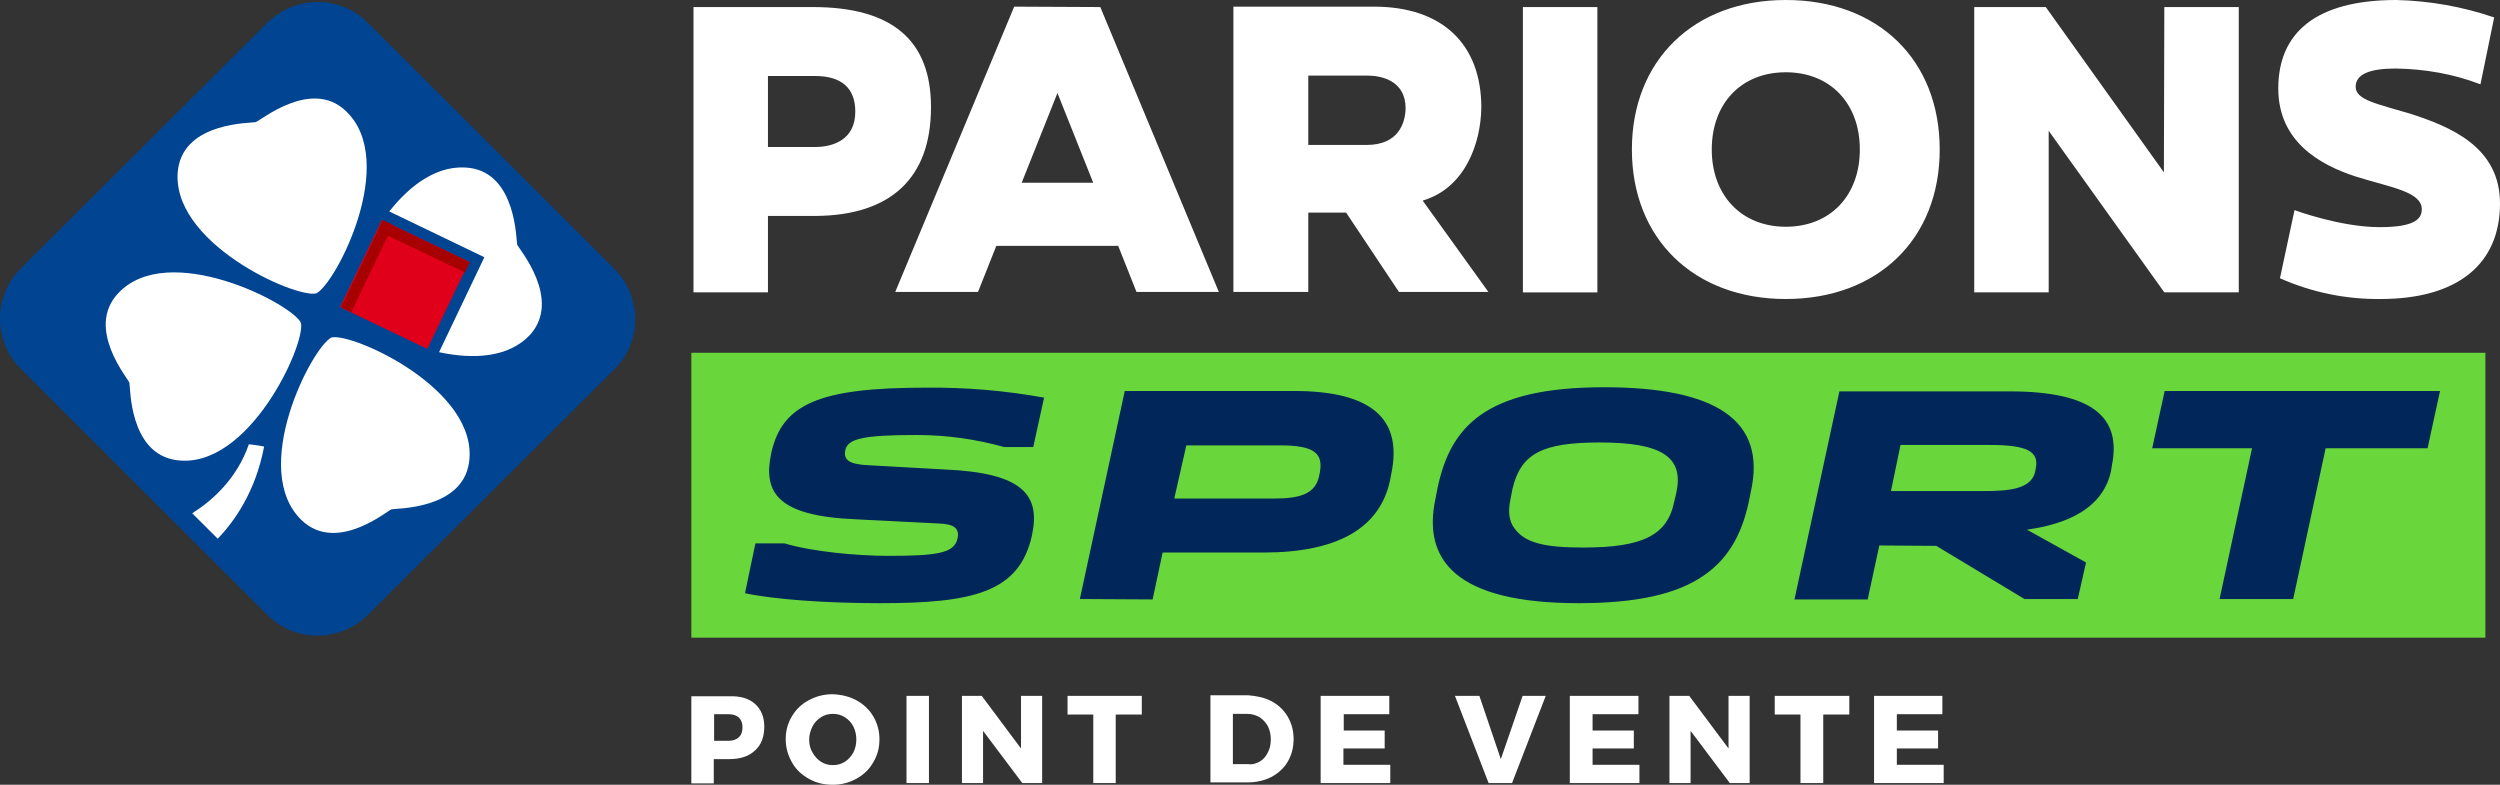
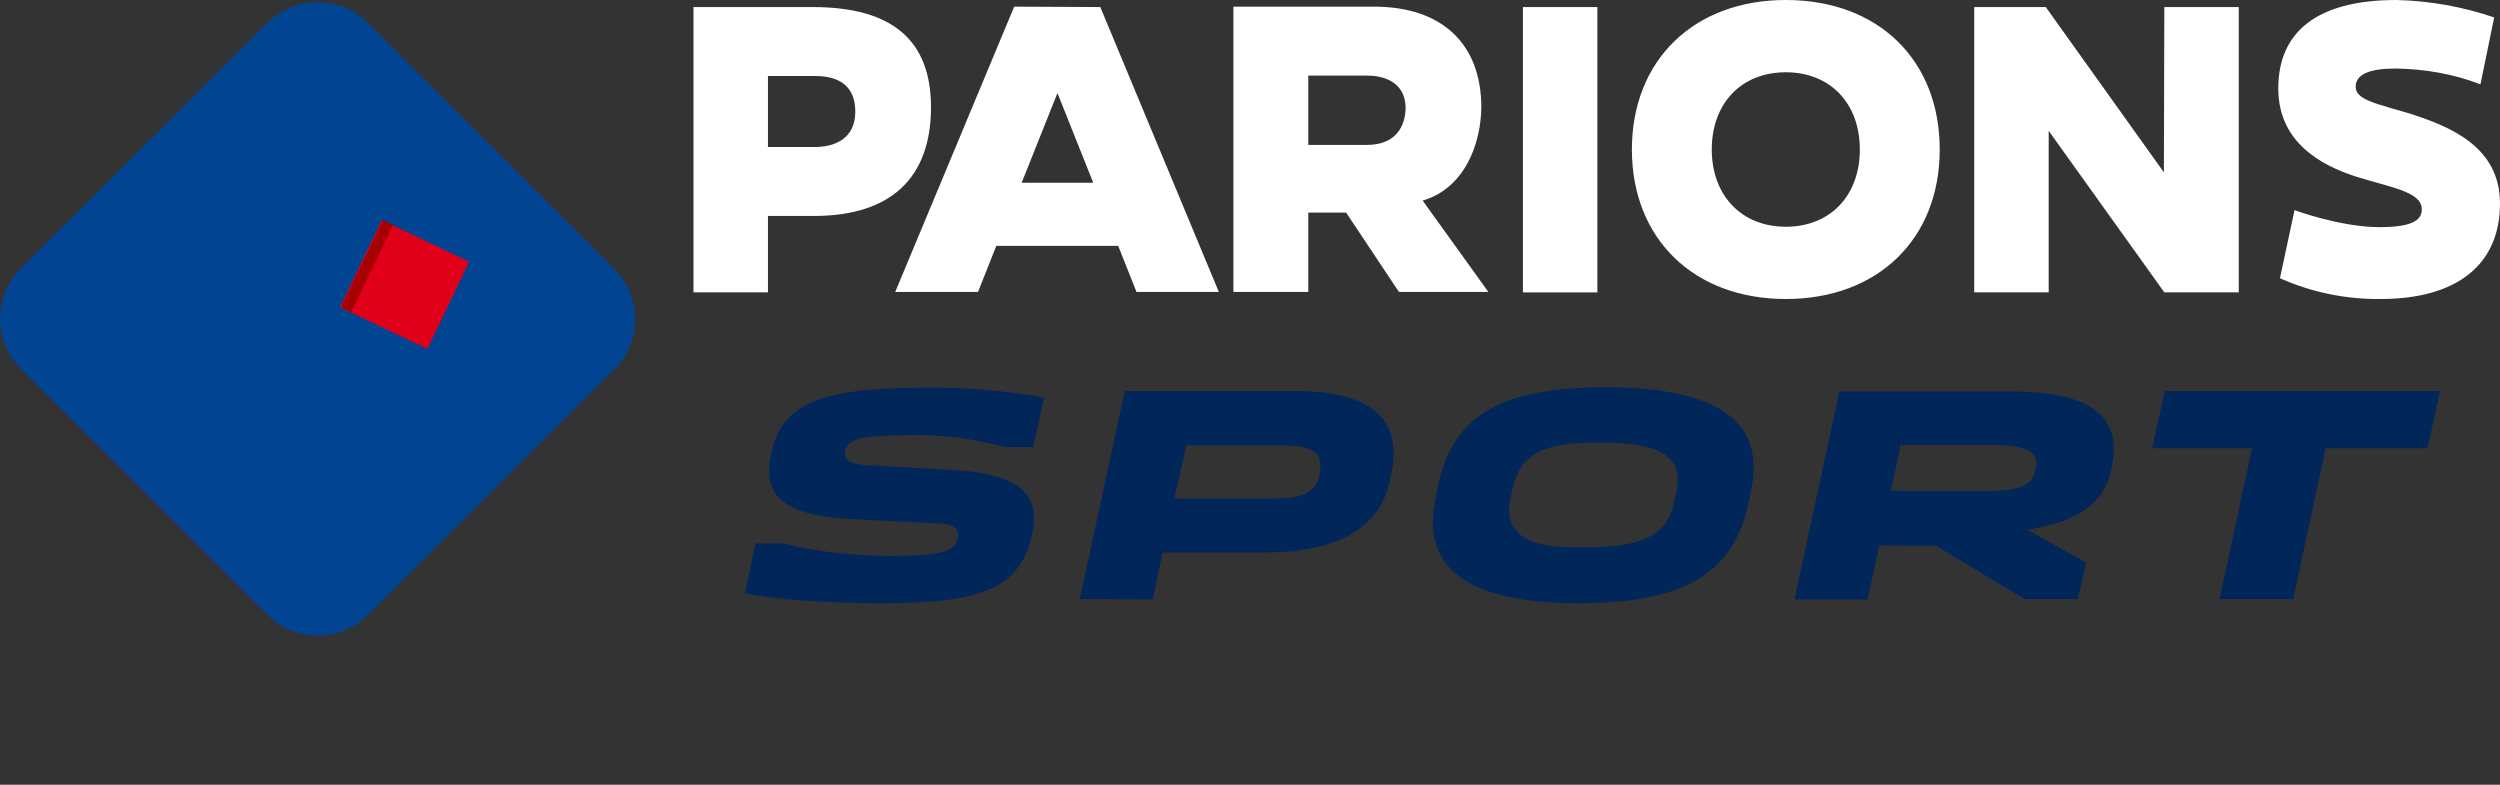
<svg xmlns="http://www.w3.org/2000/svg" width="223" height="70" viewBox="0 0 223 70" fill="none">
  <rect x="0" y="0" width="223" height="70" fill="#333333" stroke="none" />
-   <path d="M67.349 62.786C67.879 63.262 68.173 63.944 68.173 64.805C68.173 65.725 67.909 66.438 67.349 66.942C66.819 67.447 66.054 67.714 65.053 67.714H63.669V69.881H61.668V62.104H65.053C66.054 62.075 66.82 62.312 67.349 62.786ZM65.907 65.755C66.142 65.548 66.23 65.251 66.23 64.865C66.23 64.479 66.113 64.212 65.907 64.003C65.671 63.796 65.377 63.707 64.965 63.707H63.699V66.082H64.965C65.377 66.082 65.701 65.963 65.907 65.755ZM76.386 62.46C77.033 62.816 77.534 63.291 77.887 63.885C78.257 64.503 78.45 65.212 78.446 65.933C78.446 66.705 78.27 67.388 77.887 68.011C77.534 68.634 77.033 69.109 76.386 69.466C75.736 69.823 75.007 70.006 74.267 70C73.472 70 72.765 69.822 72.147 69.466C71.5 69.109 70.999 68.634 70.646 68.011C70.293 67.388 70.086 66.705 70.086 65.933C70.086 65.191 70.263 64.508 70.646 63.885C70.999 63.291 71.5 62.786 72.147 62.46C72.797 62.103 73.526 61.919 74.266 61.926C75.061 61.955 75.769 62.133 76.386 62.46ZM73.236 63.974C72.913 64.181 72.647 64.449 72.471 64.805C72.295 65.161 72.177 65.547 72.177 65.963C72.177 66.378 72.265 66.794 72.471 67.121C72.677 67.477 72.913 67.744 73.236 67.952C73.56 68.159 73.914 68.248 74.296 68.248C74.678 68.248 75.032 68.159 75.356 67.952C75.679 67.744 75.915 67.477 76.121 67.121C76.297 66.764 76.385 66.378 76.385 65.963C76.385 65.547 76.297 65.161 76.121 64.805C75.945 64.449 75.679 64.181 75.356 63.974C75.032 63.767 74.678 63.677 74.296 63.677C73.914 63.677 73.56 63.766 73.236 63.974ZM80.86 62.074H82.862V69.852H80.86V62.074ZM91.074 62.074H92.959V69.852H91.192L87.689 65.191V69.851H85.805V62.074H87.572L91.074 66.764V62.074ZM95.225 62.074H101.848V63.737H99.522V69.852H97.521V63.737H95.225V62.074ZM113.416 62.549C114.015 62.857 114.516 63.331 114.859 63.915C115.212 64.508 115.389 65.191 115.389 65.933C115.389 66.675 115.212 67.358 114.859 67.952C114.505 68.545 114.005 68.99 113.387 69.317C112.739 69.643 112.033 69.792 111.209 69.792H107.971V62.015H111.297C112.092 62.074 112.798 62.222 113.416 62.549ZM112.386 67.922C112.68 67.744 112.916 67.477 113.092 67.121C113.269 66.794 113.357 66.378 113.357 65.963C113.357 65.518 113.269 65.132 113.093 64.775C112.916 64.449 112.651 64.181 112.356 63.974C112.033 63.796 111.68 63.677 111.267 63.677H109.973V68.159H111.326C111.738 68.219 112.062 68.1 112.386 67.922ZM117.832 62.074H123.925V63.707H119.863V65.161H123.513V66.764H119.833V68.219H124.013V69.851H117.802V62.074L117.832 62.074ZM129.783 62.074H131.961L133.874 67.714L135.817 62.074H137.878L134.875 69.851H132.785L129.782 62.074L129.783 62.074ZM140.055 62.074H146.149V63.707H142.058V65.161H145.737V66.764H142.058V68.219H146.237V69.851H140.027V62.074H140.056L140.055 62.074ZM154.185 62.074H156.069V69.852H154.302L150.8 65.191V69.851H148.915V62.074H150.682L154.185 66.764V62.074ZM158.335 62.074H164.958V63.737H162.633V69.852H160.602V63.737H158.306V62.074H158.335H158.335ZM167.196 62.074H173.259V63.707H169.197V65.161H172.877V66.764H169.197V68.219H173.377V69.851H167.166V62.074L167.196 62.074Z" fill="white" />
-   <path d="M221.695 56.879H61.668V31.467H221.695V56.879Z" fill="#69D73C" />
  <path d="M140.81 53.804C129.902 53.804 126.858 49.989 128.047 44.469L128.232 43.506C129.381 38.135 132.387 34.542 143.073 34.542C152.98 34.542 157.617 37.431 156.171 43.877L155.985 44.803C155.317 47.878 154.018 49.951 151.941 51.359C149.529 53.026 145.893 53.804 140.81 53.804ZM142.702 39.468C137.545 39.468 135.652 40.468 134.911 43.618L134.725 44.581C134.502 45.655 134.614 46.507 135.096 47.137C136.023 48.396 137.656 48.84 141.217 48.84C146.56 48.84 148.75 47.729 149.344 44.729L149.529 43.951C150.197 40.839 148.379 39.468 142.702 39.468ZM78.439 53.804C73.689 53.804 69.052 53.471 66.454 52.916L67.382 48.47H69.979C72.465 49.211 76.472 49.581 79.181 49.581C83.596 49.581 85.117 49.359 85.414 48.025C85.6 47.137 85.118 46.729 83.67 46.692L76.323 46.321C69.349 46.026 68.05 43.951 68.791 40.432C69.756 36.024 73.096 34.579 82.557 34.579C86.119 34.542 89.644 34.837 93.132 35.468L92.167 39.876H89.57C87.033 39.167 84.412 38.806 81.778 38.802C76.769 38.802 75.619 39.172 75.397 40.172C75.249 41.024 75.692 41.432 77.623 41.506L84.264 41.877C91.165 42.173 92.835 44.099 92.055 47.729C90.942 52.878 86.75 53.804 78.439 53.804ZM197.986 53.434L200.88 39.987H191.975L193.088 34.875H217.651L216.538 39.987H207.448L204.553 53.434H197.986ZM180.584 53.434L172.719 48.692L167.635 48.655L166.597 53.471H160.066L164.074 34.912H179.286C186.633 34.912 189.267 37.209 188.376 41.543L188.302 42.024C187.448 45.988 183.108 46.914 180.807 47.248L186.076 50.174L185.334 53.434H180.584ZM168.674 43.802H176.837C179.064 43.802 181.215 43.691 181.549 42.024L181.586 41.803C181.921 40.246 180.77 39.691 177.505 39.691H169.527L168.674 43.802ZM96.323 53.434L100.329 34.875H115.431C122.295 34.875 125.115 37.32 124.113 42.21L124.002 42.802C123.111 47.1 119.326 49.285 112.723 49.285H103.706L102.815 53.471L96.323 53.434ZM104.745 44.469H113.613C115.914 44.469 117.397 44.099 117.694 42.321L117.731 42.136C118.028 40.468 117.286 39.728 114.206 39.728H105.821L104.745 44.469Z" fill="#00265A" />
  <path d="M83.045 9.557C83.045 3.63 79.632 0.63 72.508 0.63H61.859V26.078H68.501V19.262H72.731C79.409 19.225 83.045 15.929 83.045 9.557ZM72.694 13.113H68.501V6.779H72.693C75.068 6.779 76.292 7.853 76.292 9.965C76.292 12.484 74.289 13.113 72.693 13.113H72.694ZM223 18.151C223 23.559 219.215 26.671 212.351 26.671C209.259 26.709 206.196 26.076 203.372 24.819L204.671 18.744C204.671 18.744 208.752 20.262 212.277 20.262C215.393 20.262 216.024 19.522 216.024 18.67C216.024 17.077 213.168 16.706 210.125 15.743C206.934 14.706 203.223 12.632 203.223 7.891C203.223 2.927 206.562 0 213.761 0C216.729 0.074 219.66 0.592 222.48 1.556L221.256 7.52C218.844 6.594 216.284 6.149 213.687 6.112C211.349 6.112 210.125 6.631 210.125 7.742C210.125 8.927 212.054 9.261 215.022 10.15C218.547 11.298 223 13.076 223 18.151ZM193.057 0.629H199.698V26.078H193.057L182.743 11.668V26.078H176.101V0.63H182.483L193.02 15.373L193.057 0.629ZM159.293 0C151.093 0 145.565 5.371 145.565 13.336C145.565 21.3 151.093 26.671 159.293 26.671C167.493 26.671 173.022 21.337 173.022 13.336C173.022 5.334 167.53 0 159.293 0ZM159.293 20.226C155.36 20.226 152.689 17.448 152.689 13.336C152.689 9.224 155.323 6.446 159.293 6.446C163.263 6.446 165.897 9.223 165.897 13.336C165.897 17.447 163.263 20.226 159.293 20.226ZM90.466 0.593L79.855 26.041H87.238L88.871 21.93H99.742L101.375 26.041H108.721L98.147 0.63L90.466 0.593ZM91.134 16.3L94.325 8.299L97.516 16.3H91.134ZM135.843 0.631H142.485V26.079H135.843V0.63V0.631ZM132.134 9.595C132.134 3.89 128.609 0.593 122.561 0.593H110.02V26.041H116.699V18.966H120.075L124.787 26.041H132.764L126.902 17.892C130.686 16.781 132.096 12.78 132.133 9.594L132.134 9.595ZM121.893 12.929H116.699V6.743H121.967C123.228 6.743 125.381 7.188 125.381 9.669C125.344 11.077 124.676 12.929 121.893 12.929Z" fill="white" />
  <path d="M1.894 23.903L23.811 2.07C26.337 -0.451 30.377 -0.451 32.852 2.07L54.77 23.953C57.294 26.474 57.294 30.508 54.77 32.978L32.852 54.81C30.326 57.331 26.285 57.331 23.811 54.81L1.894 32.928C-0.631 30.457 -0.631 26.423 1.894 23.903Z" fill="url(#paint0_linear_1_100)" />
-   <path d="M46.134 21.834C46.034 21.482 46.084 15.532 41.892 14.977C39.114 14.625 36.64 16.44 34.721 18.86L43.205 22.944L39.164 31.415C42.196 32.071 45.377 31.919 47.296 29.852C50.123 26.674 46.285 22.187 46.134 21.834ZM29.57 30.104C27.853 30.91 22.146 41.902 26.944 46.44C30.076 49.364 34.569 45.532 34.923 45.432C35.276 45.331 41.236 45.482 41.841 41.246C42.751 34.742 31.438 29.651 29.57 30.104ZM28.207 26.171C29.924 25.364 35.63 14.373 30.832 9.886C27.751 6.961 23.206 10.793 22.803 10.894C22.449 10.995 16.49 10.844 15.884 15.079C15.025 21.584 26.337 26.625 28.207 26.171ZM26.843 28.793C26.034 27.079 14.975 21.381 10.53 26.171C7.602 29.298 11.44 33.785 11.541 34.138C11.641 34.49 11.49 40.44 15.732 41.045C22.197 41.952 27.297 30.659 26.843 28.793ZM17.146 45.785L19.419 48.053C20.933 46.491 22.803 43.818 23.56 39.835C23.409 39.784 22.349 39.634 22.196 39.634C21.136 42.709 18.913 44.675 17.146 45.785Z" fill="white" />
  <path d="M30.331 27.397L34.065 19.623L41.851 23.351L38.118 31.125L30.331 27.397Z" fill="#E1001A" />
-   <path d="M33.69 20.586L34.127 19.677L41.913 23.405L41.477 24.315L33.69 20.586Z" fill="#A70000" />
  <path d="M30.422 27.406L34.157 19.632L35.067 20.068L31.333 27.842L30.422 27.406Z" fill="#A70000" />
  <defs>
    <linearGradient id="paint0_linear_1_100" x1="5558.92" y1="2826.25" x2="-134.291" y2="2826.25" gradientUnits="userSpaceOnUse">
      <stop stop-color="#00A0E1" />
      <stop offset="0.01" stop-color="#009EDF" />
      <stop offset="0.16" stop-color="#0381C6" />
      <stop offset="0.33" stop-color="#0064AE" />
      <stop offset="0.501" stop-color="#004E9B" />
      <stop offset="0.71" stop-color="#004694" />
      <stop offset="1" stop-color="#004492" />
    </linearGradient>
  </defs>
</svg>